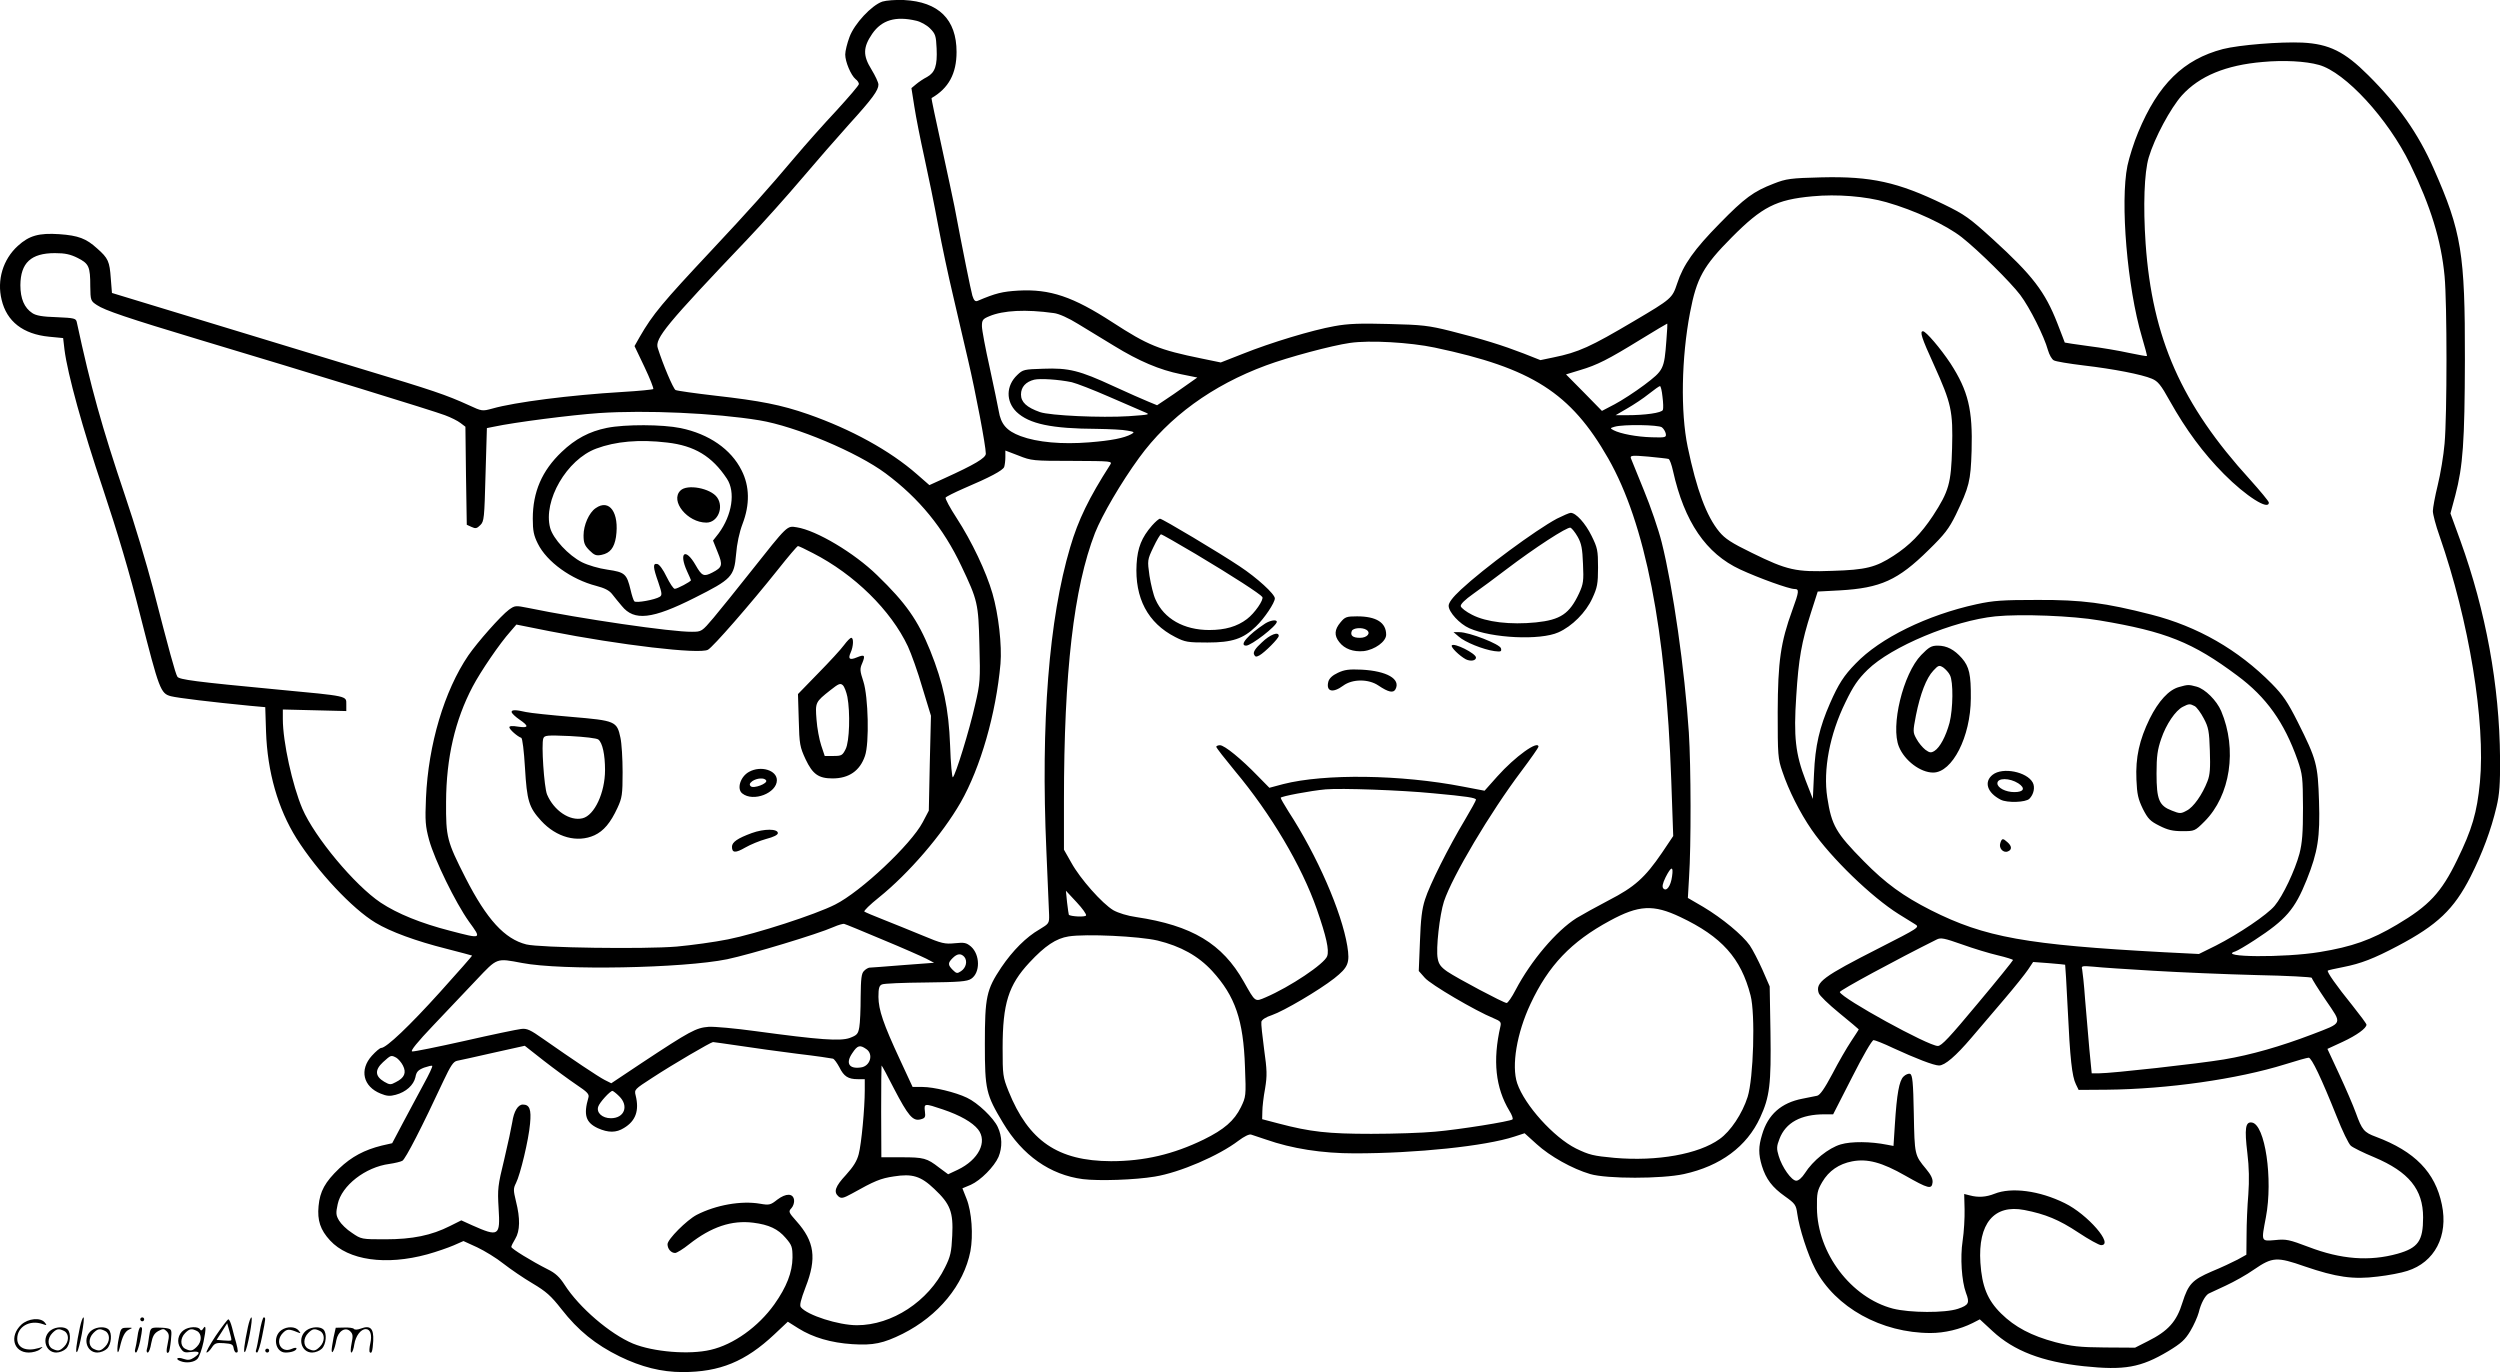
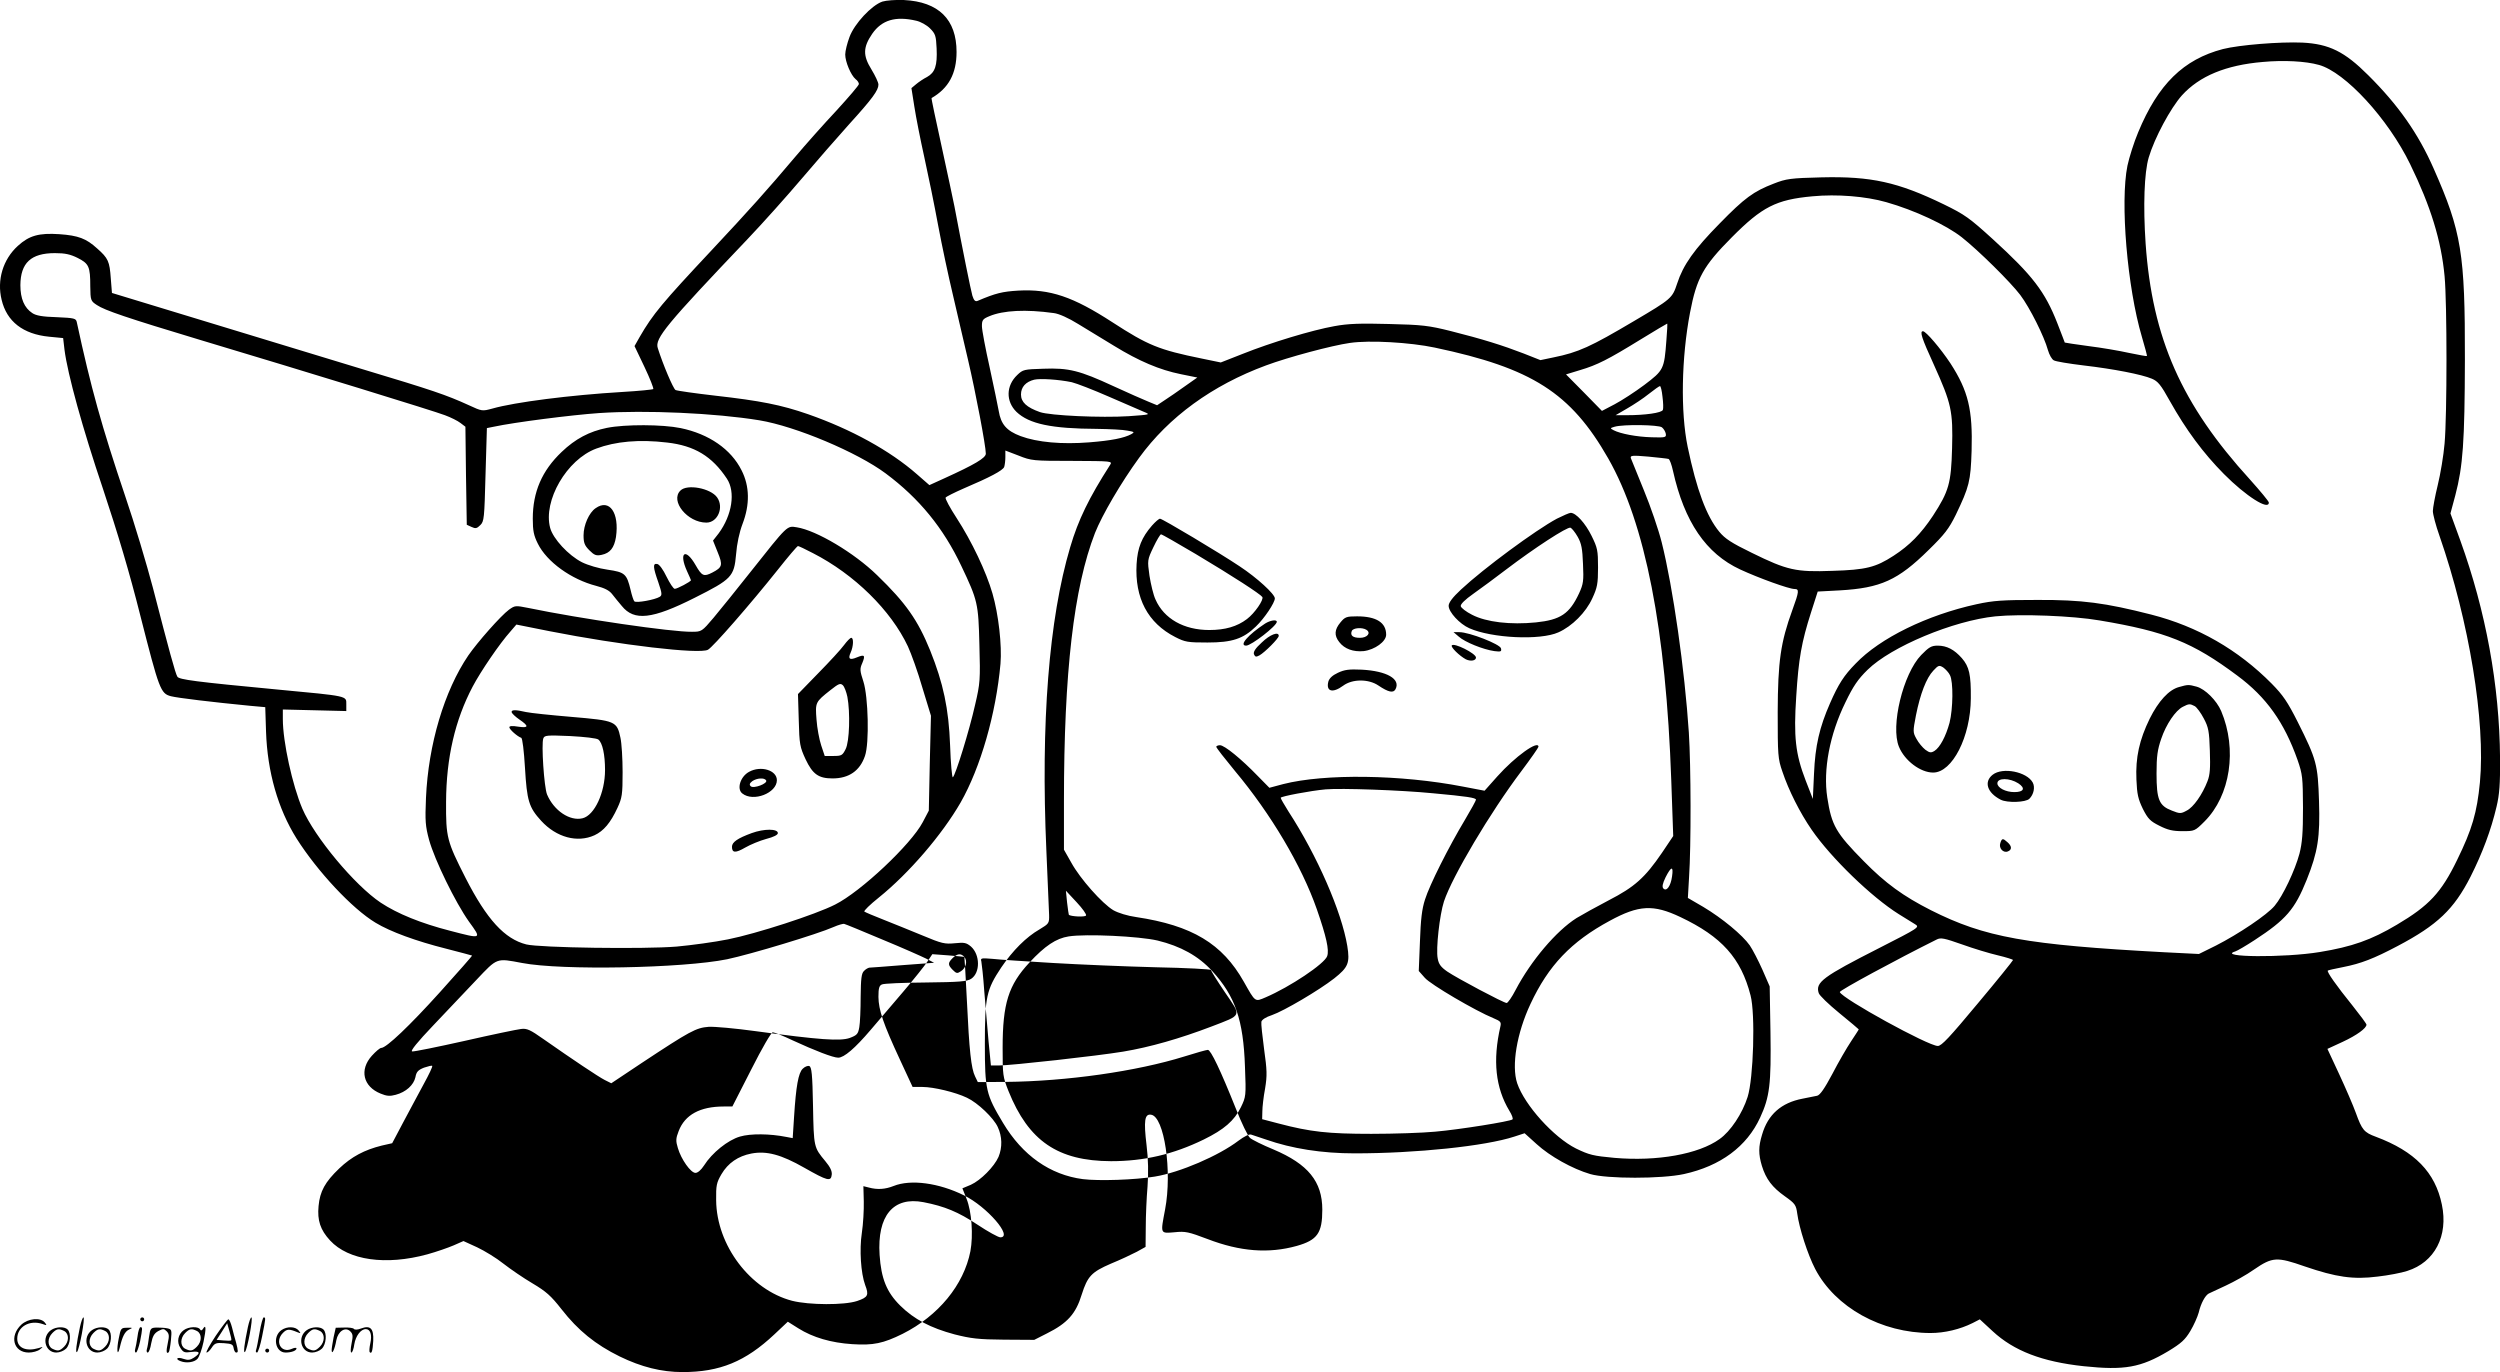
<svg xmlns="http://www.w3.org/2000/svg" version="1.0" viewBox="0 0 1280.21 702.613" preserveAspectRatio="xMidYMid meet">
  <g transform="translate(-0.172,702.62) scale(0.1,-0.1)" fill="#000000" stroke="none">
-     <path d="M4520 7018 c-55 -19 -143 -113 -168 -181 -12 -32 -22 -72 -22 -90 0 -37 29 -106 53 -126 10 -7 17 -19 17 -25 0 -7 -52 -67 -114 -135 -63 -67 -159 -175 -213 -239 -140 -166 -235 -272 -427 -477 -252 -269 -301 -327 -369 -445 l-26 -46 51 -107 c28 -59 48 -110 45 -113 -3 -3 -74 -10 -159 -15 -267 -16 -549 -52 -665 -85 -52 -14 -53 -14 -120 17 -116 53 -187 77 -543 184 -190 58 -556 169 -815 248 l-470 143 -6 75 c-6 86 -13 103 -70 153 -56 51 -96 66 -193 73 -105 7 -155 -7 -213 -60 -76 -69 -108 -175 -83 -276 26 -111 110 -176 243 -189 l72 -7 7 -60 c16 -125 92 -401 198 -715 74 -222 135 -426 190 -645 97 -381 104 -400 157 -414 35 -9 210 -30 405 -49 l78 -7 4 -125 c7 -207 61 -395 156 -547 107 -169 285 -360 405 -432 76 -46 207 -94 362 -133 70 -18 130 -34 132 -35 2 -1 -72 -85 -164 -187 -156 -173 -275 -286 -301 -286 -7 0 -28 -18 -48 -40 -65 -72 -45 -158 45 -194 31 -13 48 -14 77 -6 53 14 92 50 101 90 5 28 14 37 44 49 21 7 40 12 42 9 3 -3 -17 -45 -44 -94 -26 -49 -74 -137 -105 -196 l-56 -106 -53 -12 c-89 -22 -155 -57 -218 -117 -73 -70 -99 -117 -106 -193 -7 -73 9 -122 59 -176 94 -102 286 -129 498 -71 47 13 107 34 135 46 l50 22 70 -32 c38 -18 99 -55 135 -84 36 -28 103 -74 149 -101 69 -41 94 -63 148 -132 85 -109 174 -181 298 -242 111 -54 214 -80 322 -80 191 0 322 54 470 193 l69 65 54 -34 c75 -47 168 -74 276 -81 108 -7 159 4 258 53 183 92 313 250 347 423 15 81 7 202 -20 269 l-21 53 43 18 c51 23 120 93 142 143 20 49 19 104 -4 153 -21 46 -102 124 -158 150 -58 28 -171 55 -227 55 l-51 0 -64 138 c-87 187 -110 256 -111 323 0 45 4 58 18 64 9 5 110 9 224 10 173 2 212 5 233 19 47 31 46 123 -1 165 -24 20 -34 22 -83 17 -51 -5 -66 -2 -166 40 -60 25 -150 61 -200 81 -49 19 -93 38 -97 41 -4 4 29 36 74 72 154 124 324 322 419 487 102 179 181 454 204 710 8 94 -10 253 -41 360 -32 111 -106 267 -184 387 -34 52 -59 99 -56 104 3 5 45 26 93 47 134 57 200 92 207 110 3 9 6 32 6 50 l0 34 68 -26 c65 -26 74 -27 274 -27 205 -1 207 -1 194 -21 -107 -167 -163 -281 -204 -421 -109 -367 -151 -899 -122 -1554 7 -157 13 -305 14 -329 1 -43 -1 -45 -49 -74 -68 -39 -137 -108 -196 -195 -76 -114 -84 -151 -84 -392 0 -235 6 -259 93 -404 100 -167 241 -266 409 -288 82 -10 267 -4 368 13 129 21 328 107 429 184 28 21 55 35 65 31 9 -3 42 -14 75 -25 134 -47 287 -71 454 -71 316 0 670 37 819 86 l52 17 62 -56 c68 -62 182 -126 274 -153 85 -25 366 -25 480 0 187 41 322 141 390 289 49 106 57 170 53 438 l-4 234 -37 85 c-21 47 -50 103 -65 125 -37 53 -141 139 -238 197 l-79 46 6 104 c11 165 10 569 -1 743 -21 320 -81 743 -139 974 -16 64 -57 184 -91 266 -34 83 -64 157 -67 165 -4 14 7 15 89 8 51 -5 98 -10 104 -12 6 -2 16 -30 23 -62 58 -260 169 -423 344 -504 95 -44 250 -100 278 -100 25 0 24 -12 -11 -108 -60 -165 -74 -262 -75 -522 0 -221 1 -239 24 -305 32 -96 90 -211 150 -298 100 -145 307 -345 446 -432 33 -21 71 -44 84 -52 24 -15 19 -18 -185 -122 -287 -146 -327 -175 -309 -230 3 -12 51 -58 106 -103 54 -44 99 -82 99 -83 0 -2 -18 -29 -39 -61 -22 -33 -65 -107 -96 -167 -41 -77 -63 -108 -78 -112 -12 -2 -46 -9 -75 -15 -109 -21 -177 -81 -207 -184 -19 -62 -19 -100 -1 -160 21 -68 53 -110 118 -156 52 -37 57 -44 63 -88 10 -75 54 -211 92 -284 103 -197 339 -328 591 -328 72 0 151 19 215 51 l37 19 66 -61 c108 -100 252 -156 466 -179 209 -22 292 -7 433 77 66 40 86 58 113 103 18 30 37 73 43 95 11 47 33 87 51 97 7 3 47 22 88 41 41 19 106 55 144 82 95 65 117 66 260 16 161 -55 248 -68 373 -52 54 6 122 19 152 29 140 44 211 179 177 340 -34 165 -138 272 -338 347 -60 22 -71 35 -102 121 -14 39 -53 129 -86 200 l-60 129 78 36 c73 34 122 70 122 88 0 5 -32 48 -71 97 -84 104 -133 174 -127 180 2 2 38 10 79 18 91 18 156 43 279 108 203 107 288 188 373 355 61 121 105 239 133 358 15 63 19 115 18 250 -3 372 -73 752 -203 1112 l-51 140 25 93 c39 149 48 273 49 695 1 543 -17 655 -160 978 -79 180 -182 326 -335 478 -121 121 -200 160 -337 167 -116 5 -324 -12 -407 -33 -202 -53 -332 -180 -434 -426 -22 -52 -46 -129 -55 -171 -38 -186 -1 -624 74 -877 16 -53 27 -97 26 -98 -1 -2 -43 6 -92 16 -49 11 -143 27 -208 35 -66 9 -120 17 -121 18 0 2 -18 46 -38 99 -63 161 -126 244 -330 430 -120 109 -143 126 -252 179 -235 114 -372 144 -625 138 -160 -4 -181 -7 -245 -32 -104 -40 -150 -74 -277 -204 -130 -132 -187 -212 -218 -308 -25 -75 -28 -78 -221 -192 -223 -132 -284 -160 -412 -186 l-67 -14 -86 34 c-106 41 -211 74 -374 115 -112 28 -145 32 -315 36 -147 4 -210 2 -280 -11 -113 -20 -325 -84 -470 -142 l-112 -44 -97 20 c-221 45 -276 68 -458 186 -202 131 -319 171 -482 162 -82 -5 -115 -13 -207 -52 -13 -6 -20 1 -28 26 -8 28 -49 230 -92 458 -6 30 -35 167 -65 304 -30 137 -54 249 -52 250 87 50 128 125 128 236 0 167 -92 257 -269 266 -42 2 -92 -2 -111 -8z m174 -98 c22 -5 53 -22 70 -39 28 -28 31 -38 34 -103 4 -88 -8 -123 -49 -146 -18 -9 -43 -26 -56 -37 l-24 -20 15 -95 c8 -52 31 -169 51 -259 20 -90 52 -247 71 -350 19 -102 53 -261 75 -353 21 -93 57 -243 78 -335 39 -166 91 -441 91 -480 0 -22 -58 -56 -212 -126 l-77 -35 -63 55 c-139 122 -338 231 -558 308 -138 48 -245 69 -475 95 -104 12 -196 25 -204 29 -12 7 -65 132 -91 215 -16 49 44 121 460 558 80 84 204 223 276 308 72 85 182 211 244 280 120 132 150 174 150 203 0 11 -16 45 -36 78 -44 71 -43 113 4 182 49 71 120 92 226 67z m7182 -226 c135 -37 355 -276 468 -509 105 -215 159 -391 176 -573 13 -137 13 -713 0 -857 -5 -60 -21 -156 -35 -213 -14 -57 -25 -117 -25 -133 0 -16 15 -74 34 -127 152 -437 236 -952 207 -1262 -15 -155 -40 -241 -117 -398 -81 -167 -144 -234 -308 -331 -131 -78 -230 -113 -395 -140 -180 -30 -530 -27 -433 3 12 4 56 30 99 58 161 105 206 157 267 309 57 143 69 218 63 403 -6 187 -12 212 -109 405 -52 103 -75 137 -133 196 -172 174 -379 293 -617 354 -235 60 -354 76 -583 75 -178 0 -225 -3 -312 -22 -252 -55 -494 -173 -619 -304 -60 -61 -88 -105 -131 -203 -54 -123 -76 -218 -82 -360 l-6 -130 -37 95 c-52 135 -62 223 -48 431 12 192 27 277 76 430 l34 106 113 6 c209 12 298 52 455 207 82 80 104 109 139 180 69 144 76 171 81 328 6 210 -17 306 -108 447 -51 77 -126 165 -141 165 -18 0 -7 -34 56 -172 90 -199 98 -237 93 -427 -5 -180 -16 -220 -98 -346 -61 -92 -120 -152 -202 -205 -91 -59 -141 -72 -313 -77 -187 -7 -231 3 -412 92 -105 51 -138 73 -167 108 -66 80 -116 215 -162 435 -37 179 -32 456 12 687 34 178 68 239 214 386 155 156 227 193 413 210 126 12 273 0 378 -30 145 -41 307 -117 387 -180 85 -67 249 -229 299 -295 49 -65 123 -213 142 -283 7 -24 20 -47 30 -52 10 -6 78 -17 152 -26 154 -18 298 -46 350 -68 31 -13 46 -31 92 -114 83 -148 171 -267 277 -374 112 -113 231 -189 230 -146 0 6 -44 59 -96 117 -351 385 -501 723 -535 1210 -13 192 -7 362 16 440 30 101 112 253 170 318 90 99 225 155 414 171 107 10 220 4 287 -15z m-11476 -989 c57 -29 64 -44 64 -145 1 -72 2 -75 34 -96 40 -27 155 -66 527 -178 564 -169 1201 -365 1255 -386 30 -11 66 -29 80 -40 l25 -19 3 -251 4 -251 24 -11 c21 -10 28 -8 45 9 20 19 21 36 27 259 l7 238 35 7 c107 23 397 60 540 70 238 16 594 0 820 -37 187 -31 502 -164 647 -272 172 -128 296 -280 388 -475 83 -175 87 -190 92 -402 5 -180 4 -197 -22 -308 -29 -130 -101 -363 -114 -371 -4 -3 -11 70 -14 163 -7 189 -35 319 -102 486 -63 155 -124 243 -272 386 -117 114 -310 229 -411 245 -51 8 -44 15 -239 -231 -69 -88 -154 -192 -187 -232 -60 -71 -62 -72 -111 -72 -100 -2 -573 67 -838 122 -66 13 -68 13 -99 -9 -42 -31 -161 -166 -208 -234 -123 -181 -205 -456 -217 -730 -5 -119 -3 -144 16 -215 29 -104 134 -319 204 -418 66 -91 68 -90 -97 -47 -148 38 -269 87 -355 144 -133 89 -338 335 -401 481 -51 120 -100 342 -100 459 l0 49 163 -4 162 -4 0 35 c0 43 12 41 -350 75 -423 40 -506 51 -515 66 -10 15 -43 136 -125 454 -32 121 -95 333 -142 470 -121 359 -176 557 -248 891 -4 20 -12 22 -103 26 -72 2 -106 8 -125 21 -41 27 -61 74 -61 143 1 114 54 164 177 164 52 0 79 -6 117 -25z m4998 -282 c26 -3 75 -25 125 -56 45 -27 128 -78 184 -112 127 -78 233 -123 342 -145 l84 -17 -64 -45 c-35 -25 -81 -57 -103 -71 l-39 -26 -46 19 c-25 10 -106 46 -178 79 -173 80 -228 94 -359 89 -98 -3 -104 -4 -133 -32 -58 -55 -59 -135 -4 -189 65 -62 180 -86 413 -87 63 -1 133 -4 155 -9 36 -6 38 -8 20 -18 -37 -20 -102 -33 -216 -42 -139 -11 -265 0 -351 32 -72 27 -101 61 -112 129 -4 24 -25 123 -46 221 -22 98 -40 194 -40 213 0 31 4 37 38 51 71 30 187 36 330 16z m3137 -140 c-11 -148 -14 -153 -113 -228 -48 -36 -116 -80 -152 -99 l-65 -34 -92 94 -92 93 72 22 c88 26 143 54 312 158 72 44 132 80 134 80 2 1 0 -38 -4 -86z m-1185 -37 c497 -105 695 -231 887 -567 190 -333 296 -876 323 -1649 l10 -285 -57 -85 c-88 -129 -141 -176 -273 -244 -63 -33 -137 -74 -165 -91 -104 -66 -233 -218 -312 -368 -19 -37 -40 -67 -46 -67 -15 0 -254 127 -304 161 -33 23 -44 38 -49 67 -10 49 10 224 32 292 43 129 237 456 397 668 48 64 87 120 87 124 0 36 -120 -50 -211 -152 l-65 -73 -110 21 c-319 62 -709 67 -921 13 l-71 -19 -59 60 c-85 88 -171 158 -194 158 -10 0 -19 -4 -19 -8 0 -5 43 -60 95 -123 185 -221 342 -486 420 -709 49 -141 64 -209 53 -240 -13 -39 -191 -158 -315 -211 -56 -24 -52 -26 -112 80 -110 195 -265 288 -551 331 -44 6 -92 21 -117 35 -57 34 -170 161 -215 243 l-38 67 0 250 c0 658 50 1091 159 1372 36 91 134 259 226 385 152 209 374 371 650 473 113 42 337 102 429 115 101 15 308 3 436 -24z m-1860 -177 c25 -6 110 -39 190 -74 80 -35 161 -70 180 -78 34 -14 33 -14 -78 -22 -140 -9 -404 3 -455 21 -68 24 -97 51 -97 90 0 38 24 65 68 76 31 7 125 1 192 -13z m3025 -74 c4 -30 5 -61 2 -68 -6 -15 -90 -27 -186 -27 l-56 0 60 35 c33 19 83 52 110 74 28 22 53 40 57 40 4 1 10 -24 13 -54z m-3 -157 c9 -7 18 -22 20 -33 3 -19 -2 -20 -72 -18 -77 2 -160 18 -195 36 -19 10 -19 11 5 18 45 13 225 10 242 -3z m-4348 -644 c213 -109 400 -293 487 -478 17 -37 51 -131 74 -211 l44 -144 -6 -243 -5 -243 -31 -59 c-60 -114 -317 -356 -449 -422 -100 -51 -403 -149 -548 -178 -69 -14 -187 -30 -263 -37 -169 -14 -701 -6 -770 11 -111 28 -202 127 -311 340 -96 189 -101 208 -100 390 1 226 46 419 136 590 41 78 139 222 194 283 l30 35 170 -34 c360 -71 768 -119 811 -95 25 13 217 233 358 410 53 67 99 121 103 121 4 0 38 -16 76 -36z m6590 -345 c340 -57 476 -112 704 -282 150 -111 241 -240 309 -432 26 -75 27 -90 28 -245 0 -129 -4 -180 -18 -235 -23 -86 -85 -217 -127 -267 -38 -46 -185 -145 -301 -204 l-87 -43 -179 9 c-705 38 -917 76 -1193 215 -142 72 -233 138 -344 251 -143 145 -165 183 -187 326 -22 142 12 323 93 488 40 83 64 118 113 166 121 119 440 252 655 274 130 13 395 3 534 -21z m-3414 -885 c174 -16 220 -23 220 -33 0 -4 -25 -50 -56 -102 -84 -140 -182 -335 -205 -409 -16 -49 -22 -102 -26 -216 l-6 -150 31 -35 c29 -34 259 -169 352 -207 36 -15 40 -20 35 -42 -40 -175 -25 -314 46 -432 13 -21 20 -40 16 -44 -10 -10 -271 -52 -397 -63 -63 -6 -210 -11 -326 -11 -221 0 -312 10 -475 53 l-84 22 1 40 c0 22 6 75 14 117 11 67 10 94 -5 201 -9 68 -16 131 -14 141 3 11 23 24 54 34 61 21 241 127 319 188 72 57 81 79 67 166 -29 175 -153 461 -302 690 -21 34 -39 64 -39 69 0 7 152 36 230 43 78 7 388 -4 550 -20z m1224 -426 c-7 -50 -28 -78 -44 -62 -8 8 -5 25 11 58 29 57 41 59 33 4z m-3001 -200 c-5 -9 -80 -5 -88 4 -1 1 -5 30 -9 63 l-6 60 55 -59 c30 -32 52 -63 48 -68z m3044 -8 c211 -100 310 -210 359 -401 25 -95 15 -425 -15 -520 -27 -85 -87 -176 -144 -216 -107 -77 -319 -115 -538 -96 -108 10 -129 15 -197 48 -114 57 -263 222 -301 334 -30 90 -2 257 68 406 92 197 208 319 406 426 149 81 223 85 362 19z m-4087 -115 c102 -42 203 -87 225 -98 l40 -21 -160 -12 c-88 -7 -165 -13 -172 -13 -6 -1 -19 -8 -27 -17 -13 -12 -16 -40 -17 -132 0 -64 -3 -135 -7 -156 -6 -35 -12 -41 -49 -55 -49 -17 -151 -10 -483 35 -102 14 -210 24 -240 22 -64 -5 -94 -21 -342 -185 l-156 -104 -34 17 c-33 17 -163 104 -313 209 -68 48 -85 56 -115 52 -19 -2 -149 -29 -289 -61 -139 -31 -261 -56 -269 -54 -10 2 27 48 109 134 68 71 167 176 220 232 109 115 101 112 234 87 202 -39 824 -27 1050 19 123 26 464 129 545 165 25 11 50 18 55 16 6 -1 93 -37 195 -80z m1409 -5 c119 -29 209 -79 280 -156 118 -129 160 -251 168 -491 6 -150 5 -153 -21 -207 -34 -69 -86 -114 -190 -165 -156 -76 -305 -111 -475 -111 -272 1 -422 103 -525 359 -29 73 -30 82 -30 221 0 228 30 322 137 437 80 86 137 124 201 134 88 14 361 1 455 -21z m4304 -76 c42 -10 77 -21 77 -24 0 -3 -81 -104 -181 -223 -144 -173 -185 -217 -204 -217 -49 0 -491 243 -502 276 -3 8 293 168 496 269 21 11 39 7 130 -25 58 -21 141 -46 184 -56z m-5293 -8 c17 -21 9 -56 -17 -73 -19 -13 -24 -12 -42 6 -26 26 -26 36 -1 61 24 24 43 25 60 6z m5637 -40 c1 -1 7 -102 13 -224 12 -256 22 -348 42 -388 l14 -29 144 1 c311 3 669 54 913 130 60 19 114 34 121 34 15 0 65 -105 143 -300 29 -74 62 -142 73 -151 10 -9 64 -36 120 -59 177 -75 250 -164 250 -308 0 -120 -25 -156 -131 -186 -144 -40 -289 -29 -456 35 -98 37 -114 41 -170 35 -74 -6 -72 -10 -48 117 37 195 -4 476 -72 485 -33 5 -38 -31 -23 -156 9 -73 10 -141 5 -212 -5 -58 -9 -151 -9 -207 l-1 -102 -45 -25 c-25 -13 -84 -41 -133 -61 -99 -43 -119 -64 -149 -158 -30 -99 -74 -147 -178 -199 l-65 -33 -155 1 c-131 1 -170 6 -253 27 -123 33 -207 77 -278 147 -70 69 -98 139 -106 260 -13 201 70 300 225 270 108 -21 178 -50 276 -115 54 -36 107 -65 117 -65 68 0 -69 158 -186 215 -129 64 -273 83 -360 48 -43 -17 -83 -20 -127 -8 l-28 7 2 -78 c1 -44 -3 -116 -10 -162 -13 -85 -5 -206 17 -266 20 -52 15 -63 -41 -82 -66 -22 -246 -21 -333 1 -214 56 -387 284 -389 515 -1 76 2 90 27 133 34 58 86 93 153 106 78 15 153 -5 272 -73 118 -67 136 -72 140 -35 2 18 -8 39 -33 69 -59 71 -59 71 -63 283 -3 163 -7 199 -19 204 -8 3 -23 -3 -34 -14 -22 -22 -34 -88 -44 -246 l-7 -109 -32 6 c-85 17 -184 18 -238 2 -62 -18 -143 -83 -184 -148 -15 -23 -32 -38 -44 -38 -24 0 -73 69 -90 127 -11 36 -11 49 4 87 32 84 110 126 231 126 l44 0 97 190 c55 109 102 190 110 190 7 0 53 -18 101 -41 115 -53 208 -89 234 -89 30 0 86 48 166 142 39 46 114 134 168 197 53 62 108 131 122 152 l26 39 81 -6 c45 -4 82 -7 83 -8z m453 -31 c135 -8 372 -18 528 -22 155 -3 282 -10 282 -14 0 -5 32 -56 72 -115 85 -125 90 -113 -71 -175 -160 -61 -313 -105 -451 -128 -133 -22 -573 -71 -638 -71 l-39 0 -12 123 c-6 67 -16 183 -22 257 -5 74 -13 143 -15 153 -5 17 -1 18 58 13 34 -4 173 -13 308 -21z m-7242 -384 c70 -11 204 -29 297 -41 94 -11 175 -23 182 -25 7 -2 21 -22 33 -44 23 -47 45 -61 94 -61 l36 0 0 -57 c0 -92 -17 -274 -31 -327 -9 -35 -27 -64 -65 -106 -56 -60 -65 -88 -38 -111 14 -11 24 -9 68 15 116 65 147 78 215 88 94 15 138 2 207 -64 82 -77 98 -118 92 -239 -4 -85 -9 -107 -37 -163 -85 -174 -272 -296 -451 -296 -94 0 -254 51 -287 92 -8 9 -1 37 24 103 58 148 46 234 -47 338 -40 45 -42 49 -25 67 9 10 15 29 13 42 -5 34 -41 35 -86 1 -34 -27 -41 -29 -87 -21 -97 17 -227 -6 -326 -57 -51 -27 -149 -125 -149 -150 0 -24 18 -45 39 -45 8 0 41 20 72 45 113 89 218 124 328 110 80 -10 127 -32 166 -78 32 -37 35 -46 35 -101 -1 -75 -30 -150 -93 -239 -82 -115 -209 -206 -326 -233 -109 -26 -293 -11 -398 32 -117 49 -275 184 -350 301 -25 39 -47 60 -86 79 -85 43 -187 106 -187 115 0 5 9 23 20 41 25 41 26 105 4 192 -14 58 -14 66 0 94 22 43 65 222 72 304 7 73 -2 98 -37 98 -25 0 -46 -35 -54 -90 -4 -25 -22 -110 -41 -190 -33 -135 -35 -152 -29 -251 9 -143 1 -148 -136 -87 l-55 25 -58 -29 c-95 -48 -192 -68 -331 -68 -122 0 -123 0 -171 33 -27 17 -56 46 -66 63 -16 27 -17 38 -7 84 20 95 142 190 265 206 27 4 57 11 66 16 16 8 102 176 211 410 36 76 50 98 69 102 13 2 96 21 185 41 l162 36 98 -77 c54 -42 129 -97 166 -122 57 -38 67 -49 62 -66 -26 -89 -14 -128 48 -157 54 -24 94 -24 134 1 60 36 79 89 60 166 -8 31 -6 32 85 91 107 70 299 182 311 183 5 0 65 -9 135 -19z m650 -17 c38 -26 20 -88 -28 -94 -61 -9 -79 22 -44 73 27 41 39 44 72 21z m-2407 -44 c10 -6 26 -24 34 -40 19 -37 8 -63 -36 -85 -27 -15 -32 -14 -60 2 -47 28 -49 60 -6 100 41 37 41 37 68 23z m2549 -159 c72 -138 96 -167 135 -157 24 6 27 11 23 41 -5 42 -3 42 92 10 89 -30 151 -66 180 -102 50 -63 3 -156 -104 -207 l-49 -23 -46 34 c-63 49 -79 53 -194 53 l-102 0 -1 235 c0 129 1 235 2 235 2 0 31 -54 64 -119z m-1408 -38 c51 -49 28 -113 -42 -113 -44 0 -75 28 -65 59 6 21 61 81 73 81 3 0 19 -12 34 -27z M3109 4835 c-89 -18 -161 -56 -231 -123 -101 -96 -148 -205 -148 -342 0 -62 5 -86 26 -128 46 -93 171 -183 299 -216 42 -11 67 -23 82 -43 12 -15 34 -43 49 -60 63 -78 155 -68 373 42 189 95 202 108 212 222 4 54 17 114 33 156 38 99 37 193 -5 275 -54 108 -167 186 -312 216 -92 19 -284 20 -378 1z m309 -75 c140 -16 230 -70 306 -185 45 -68 27 -186 -42 -280 l-29 -37 24 -60 c27 -66 24 -77 -28 -104 -43 -22 -53 -18 -85 38 -52 91 -88 66 -44 -31 11 -24 20 -44 20 -46 0 -7 -72 -45 -83 -44 -7 0 -25 28 -42 62 -17 36 -37 63 -47 65 -24 5 -23 -15 5 -94 19 -56 20 -66 7 -74 -24 -15 -121 -33 -130 -23 -4 4 -13 31 -19 58 -20 83 -29 91 -118 104 -44 6 -101 23 -131 38 -69 35 -148 120 -163 176 -37 139 85 350 236 406 99 37 220 48 363 31z M3486 4514 c-54 -53 36 -164 133 -164 58 0 91 78 55 129 -33 47 -154 70 -188 35z M3052 4424 c-34 -23 -62 -87 -62 -139 0 -38 5 -52 30 -77 25 -25 35 -29 63 -23 43 9 64 36 73 91 18 124 -33 198 -104 148z M7974 4370 c-108 -58 -373 -253 -491 -363 -43 -40 -63 -67 -63 -83 0 -32 56 -93 106 -115 115 -51 363 -63 456 -21 70 31 141 102 174 175 25 54 29 74 29 157 0 88 -3 101 -33 162 -32 65 -80 118 -107 118 -7 0 -39 -14 -71 -30z m107 -93 c19 -34 24 -60 27 -139 4 -86 2 -102 -20 -150 -49 -105 -95 -136 -221 -149 -130 -13 -254 1 -327 39 -30 15 -56 35 -58 44 -2 10 21 33 65 64 37 26 114 83 169 125 142 108 312 219 328 213 7 -3 24 -24 37 -47z M5901 4335 c-53 -61 -74 -113 -79 -197 -10 -174 57 -302 198 -374 51 -26 64 -28 165 -28 127 0 183 19 248 82 44 42 97 122 97 144 0 22 -92 106 -180 164 -103 69 -396 244 -408 244 -6 0 -24 -16 -41 -35z m224 -146 c191 -114 331 -205 341 -220 8 -14 -39 -83 -79 -113 -50 -38 -111 -56 -193 -56 -130 0 -232 58 -275 156 -11 23 -24 78 -31 122 -11 79 -11 81 20 146 17 36 35 66 39 66 5 0 85 -46 178 -101z M6866 3839 c-31 -37 -33 -67 -6 -101 27 -35 72 -51 125 -46 57 7 115 49 115 84 0 62 -50 94 -149 94 -54 0 -62 -3 -85 -31z m133 -38 c25 -16 4 -41 -33 -41 -37 0 -51 12 -42 35 6 16 53 20 75 6z M6480 3833 c-88 -58 -135 -113 -97 -113 26 0 157 101 157 122 0 13 -33 8 -60 -9z M7472 3766 c31 -28 125 -66 182 -74 33 -4 38 -3 34 14 -4 21 -162 83 -213 83 l-30 0 27 -23z M6463 3736 c-33 -30 -44 -48 -40 -60 6 -14 11 -15 28 -6 27 15 99 87 99 100 0 24 -45 7 -87 -34z M7436 3721 c-6 -9 39 -53 72 -71 25 -12 52 -7 52 9 0 21 -114 78 -124 62z M6853 3581 c-28 -13 -44 -28 -49 -45 -13 -51 22 -61 76 -21 47 35 130 35 180 1 52 -35 77 -40 88 -19 27 52 -44 93 -173 100 -65 3 -88 0 -122 -16z M4324 3723 c-15 -21 -75 -86 -132 -144 l-104 -107 4 -133 c3 -125 6 -138 35 -201 36 -76 66 -98 138 -98 84 0 140 39 166 115 23 65 17 304 -8 381 -18 55 -19 65 -6 94 17 41 12 46 -27 30 -38 -16 -47 -8 -32 25 14 31 16 75 3 75 -6 0 -22 -17 -37 -37z m17 -265 c15 -80 11 -229 -9 -268 -16 -32 -21 -35 -62 -35 l-45 0 -18 54 c-10 30 -21 89 -24 132 -7 89 -6 90 71 151 43 34 51 37 64 25 8 -8 18 -35 23 -59z M2622 3378 c3 -7 20 -23 39 -36 50 -34 49 -45 -5 -37 -30 5 -46 4 -46 -3 0 -11 42 -48 61 -54 6 -2 14 -68 19 -153 10 -170 20 -203 83 -272 78 -85 185 -114 273 -74 47 22 82 63 118 141 23 50 26 67 26 182 0 70 -5 149 -11 176 -18 85 -26 88 -249 107 -107 9 -213 20 -235 25 -55 13 -77 12 -73 -2z m444 -139 c21 -17 34 -77 34 -156 0 -116 -54 -232 -115 -247 -65 -16 -147 39 -182 122 -15 37 -30 259 -19 287 6 16 18 17 137 12 74 -4 137 -11 145 -18z M3838 3074 c-45 -24 -65 -88 -35 -111 56 -45 177 2 177 68 0 51 -82 76 -142 43z m87 -44 c10 -16 -65 -44 -79 -30 -8 8 -6 15 8 26 23 16 62 19 71 4z M3851 2760 c-71 -26 -101 -46 -101 -70 0 -32 18 -33 68 -4 26 15 74 35 107 44 39 10 60 21 60 30 0 23 -71 23 -134 0z M9840 3672 c-93 -96 -158 -365 -114 -470 29 -71 110 -132 175 -132 98 0 192 183 193 380 1 122 -8 162 -46 206 -39 44 -77 64 -124 64 -32 0 -45 -8 -84 -48z m147 -103 c18 -33 16 -173 -2 -244 -19 -70 -49 -126 -77 -144 -18 -11 -25 -10 -47 6 -14 11 -35 36 -45 55 -19 34 -19 38 -3 121 22 110 53 191 89 229 26 28 30 29 51 16 12 -9 28 -26 34 -39z M11160 3508 c-52 -14 -105 -72 -150 -162 -53 -109 -73 -198 -68 -312 3 -76 9 -100 33 -150 26 -51 38 -63 84 -86 43 -22 69 -28 118 -28 63 0 64 0 114 50 132 132 168 369 85 565 -23 54 -82 113 -126 125 -41 11 -44 11 -90 -2z m81 -98 c10 -6 31 -34 46 -63 24 -45 28 -66 31 -165 3 -88 1 -123 -12 -156 -26 -68 -72 -134 -107 -151 -29 -16 -35 -16 -75 0 -66 25 -79 56 -79 190 0 89 5 123 24 178 25 74 73 145 111 164 31 16 36 16 61 3z M10206 3059 c-46 -36 -29 -92 41 -128 33 -17 129 -14 147 5 22 22 30 59 17 83 -30 55 -154 80 -205 40z m131 -44 c38 -25 29 -45 -20 -45 -45 0 -87 22 -87 45 0 29 63 28 107 0z M10245 2709 c-9 -26 15 -52 38 -43 22 8 22 27 -1 47 -24 22 -29 21 -37 -4z M411 230 c-18 -85 -24 -135 -15 -127 12 11 43 177 33 177 -4 0 -12 -22 -18 -50z M720 270 c0 -5 5 -10 10 -10 6 0 10 5 10 10 0 6 -4 10 -10 10 -5 0 -10 -4 -10 -10z M1271 230 c-18 -85 -24 -135 -15 -127 12 11 43 177 33 177 -4 0 -12 -22 -18 -50z M1331 203 c-7 -42 -15 -82 -18 -90 -3 -7 -1 -13 5 -13 5 0 17 37 26 83 19 95 19 97 8 97 -4 0 -14 -34 -21 -77z M111 243 c-63 -59 -40 -143 38 -143 20 0 46 7 57 16 18 14 18 15 -6 7 -64 -19 -110 0 -110 48 0 61 63 98 130 75 22 -8 23 -7 11 8 -22 27 -85 21 -120 -11z M1106 185 c-31 -47 -52 -85 -46 -85 5 0 17 11 26 25 15 23 23 26 63 23 39 -3 46 -6 49 -25 2 -13 8 -23 13 -23 11 0 11 6 0 50 -6 19 -15 54 -21 78 -6 23 -14 42 -19 42 -4 0 -33 -38 -65 -85z m80 -22 c-2 -3 -20 -3 -40 -1 l-35 3 27 42 27 43 12 -42 c7 -23 11 -43 9 -45z M263 215 c-50 -35 -31 -115 27 -115 17 0 39 9 50 20 22 22 27 79 8 98 -16 16 -59 15 -85 -3z m68 -5 c25 -14 25 -54 -1 -80 -23 -23 -33 -24 -61 -10 -25 14 -25 54 1 80 23 23 33 24 61 10z M473 215 c-50 -35 -31 -115 27 -115 17 0 39 9 50 20 22 22 27 79 8 98 -16 16 -59 15 -85 -3z m68 -5 c25 -14 25 -54 -1 -80 -23 -23 -33 -24 -61 -10 -25 14 -25 54 1 80 23 23 33 24 61 10z M610 173 c-12 -56 -8 -100 5 -48 13 57 26 83 48 93 20 9 19 10 -10 9 -31 0 -33 -2 -43 -54z M706 183 c-4 -27 -9 -56 -12 -65 -3 -10 -1 -18 4 -18 5 0 14 26 21 57 13 68 13 73 2 73 -5 0 -12 -21 -15 -47z M765 181 c-3 -25 -8 -54 -11 -63 -3 -10 -1 -18 4 -18 6 0 14 21 18 47 7 36 15 51 36 63 25 13 29 13 43 -1 13 -13 14 -24 6 -60 -9 -41 -8 -59 5 -47 3 3 8 31 11 61 5 53 4 56 -18 61 -13 3 -38 4 -56 4 -29 -1 -32 -4 -38 -47z M943 215 c-30 -21 -38 -62 -17 -92 14 -22 21 -25 55 -20 45 6 50 -5 14 -29 -20 -13 -31 -14 -55 -6 -30 11 -44 -1 -14 -12 30 -12 71 -6 87 12 9 10 23 49 31 87 14 68 13 93 -3 66 -6 -9 -11 -10 -15 -2 -10 16 -58 14 -83 -4z m68 -5 c25 -14 25 -54 -1 -80 -23 -23 -33 -24 -61 -10 -25 14 -25 54 1 80 23 23 33 24 61 10z M1443 215 c-47 -33 -32 -115 21 -115 31 0 56 10 56 21 0 5 -11 4 -24 -2 -55 -25 -89 38 -45 82 20 20 31 21 74 3 18 -7 18 -6 6 9 -17 21 -59 22 -88 2z M1573 215 c-50 -35 -31 -115 27 -115 17 0 39 9 50 20 22 22 27 79 8 98 -16 16 -59 15 -85 -3z m68 -5 c25 -14 25 -54 -1 -80 -23 -23 -33 -24 -61 -10 -25 14 -25 54 1 80 23 23 33 24 61 10z M1710 178 c-5 -27 -10 -57 -10 -66 1 -27 16 5 24 51 9 47 47 71 72 45 13 -13 14 -24 6 -62 -5 -25 -6 -46 -1 -46 5 0 12 19 15 42 7 43 33 78 59 78 23 0 33 -29 23 -73 -5 -22 -6 -42 -3 -45 10 -11 15 6 18 58 3 64 -15 81 -63 63 -18 -7 -32 -7 -36 -2 -3 5 -25 8 -49 7 l-44 -1 -11 -49z M1360 110 c0 -5 5 -10 10 -10 6 0 10 5 10 10 0 6 -4 10 -10 10 -5 0 -10 -4 -10 -10z" />
+     <path d="M4520 7018 c-55 -19 -143 -113 -168 -181 -12 -32 -22 -72 -22 -90 0 -37 29 -106 53 -126 10 -7 17 -19 17 -25 0 -7 -52 -67 -114 -135 -63 -67 -159 -175 -213 -239 -140 -166 -235 -272 -427 -477 -252 -269 -301 -327 -369 -445 l-26 -46 51 -107 c28 -59 48 -110 45 -113 -3 -3 -74 -10 -159 -15 -267 -16 -549 -52 -665 -85 -52 -14 -53 -14 -120 17 -116 53 -187 77 -543 184 -190 58 -556 169 -815 248 l-470 143 -6 75 c-6 86 -13 103 -70 153 -56 51 -96 66 -193 73 -105 7 -155 -7 -213 -60 -76 -69 -108 -175 -83 -276 26 -111 110 -176 243 -189 l72 -7 7 -60 c16 -125 92 -401 198 -715 74 -222 135 -426 190 -645 97 -381 104 -400 157 -414 35 -9 210 -30 405 -49 l78 -7 4 -125 c7 -207 61 -395 156 -547 107 -169 285 -360 405 -432 76 -46 207 -94 362 -133 70 -18 130 -34 132 -35 2 -1 -72 -85 -164 -187 -156 -173 -275 -286 -301 -286 -7 0 -28 -18 -48 -40 -65 -72 -45 -158 45 -194 31 -13 48 -14 77 -6 53 14 92 50 101 90 5 28 14 37 44 49 21 7 40 12 42 9 3 -3 -17 -45 -44 -94 -26 -49 -74 -137 -105 -196 l-56 -106 -53 -12 c-89 -22 -155 -57 -218 -117 -73 -70 -99 -117 -106 -193 -7 -73 9 -122 59 -176 94 -102 286 -129 498 -71 47 13 107 34 135 46 l50 22 70 -32 c38 -18 99 -55 135 -84 36 -28 103 -74 149 -101 69 -41 94 -63 148 -132 85 -109 174 -181 298 -242 111 -54 214 -80 322 -80 191 0 322 54 470 193 l69 65 54 -34 c75 -47 168 -74 276 -81 108 -7 159 4 258 53 183 92 313 250 347 423 15 81 7 202 -20 269 l-21 53 43 18 c51 23 120 93 142 143 20 49 19 104 -4 153 -21 46 -102 124 -158 150 -58 28 -171 55 -227 55 l-51 0 -64 138 c-87 187 -110 256 -111 323 0 45 4 58 18 64 9 5 110 9 224 10 173 2 212 5 233 19 47 31 46 123 -1 165 -24 20 -34 22 -83 17 -51 -5 -66 -2 -166 40 -60 25 -150 61 -200 81 -49 19 -93 38 -97 41 -4 4 29 36 74 72 154 124 324 322 419 487 102 179 181 454 204 710 8 94 -10 253 -41 360 -32 111 -106 267 -184 387 -34 52 -59 99 -56 104 3 5 45 26 93 47 134 57 200 92 207 110 3 9 6 32 6 50 l0 34 68 -26 c65 -26 74 -27 274 -27 205 -1 207 -1 194 -21 -107 -167 -163 -281 -204 -421 -109 -367 -151 -899 -122 -1554 7 -157 13 -305 14 -329 1 -43 -1 -45 -49 -74 -68 -39 -137 -108 -196 -195 -76 -114 -84 -151 -84 -392 0 -235 6 -259 93 -404 100 -167 241 -266 409 -288 82 -10 267 -4 368 13 129 21 328 107 429 184 28 21 55 35 65 31 9 -3 42 -14 75 -25 134 -47 287 -71 454 -71 316 0 670 37 819 86 l52 17 62 -56 c68 -62 182 -126 274 -153 85 -25 366 -25 480 0 187 41 322 141 390 289 49 106 57 170 53 438 l-4 234 -37 85 c-21 47 -50 103 -65 125 -37 53 -141 139 -238 197 l-79 46 6 104 c11 165 10 569 -1 743 -21 320 -81 743 -139 974 -16 64 -57 184 -91 266 -34 83 -64 157 -67 165 -4 14 7 15 89 8 51 -5 98 -10 104 -12 6 -2 16 -30 23 -62 58 -260 169 -423 344 -504 95 -44 250 -100 278 -100 25 0 24 -12 -11 -108 -60 -165 -74 -262 -75 -522 0 -221 1 -239 24 -305 32 -96 90 -211 150 -298 100 -145 307 -345 446 -432 33 -21 71 -44 84 -52 24 -15 19 -18 -185 -122 -287 -146 -327 -175 -309 -230 3 -12 51 -58 106 -103 54 -44 99 -82 99 -83 0 -2 -18 -29 -39 -61 -22 -33 -65 -107 -96 -167 -41 -77 -63 -108 -78 -112 -12 -2 -46 -9 -75 -15 -109 -21 -177 -81 -207 -184 -19 -62 -19 -100 -1 -160 21 -68 53 -110 118 -156 52 -37 57 -44 63 -88 10 -75 54 -211 92 -284 103 -197 339 -328 591 -328 72 0 151 19 215 51 l37 19 66 -61 c108 -100 252 -156 466 -179 209 -22 292 -7 433 77 66 40 86 58 113 103 18 30 37 73 43 95 11 47 33 87 51 97 7 3 47 22 88 41 41 19 106 55 144 82 95 65 117 66 260 16 161 -55 248 -68 373 -52 54 6 122 19 152 29 140 44 211 179 177 340 -34 165 -138 272 -338 347 -60 22 -71 35 -102 121 -14 39 -53 129 -86 200 l-60 129 78 36 c73 34 122 70 122 88 0 5 -32 48 -71 97 -84 104 -133 174 -127 180 2 2 38 10 79 18 91 18 156 43 279 108 203 107 288 188 373 355 61 121 105 239 133 358 15 63 19 115 18 250 -3 372 -73 752 -203 1112 l-51 140 25 93 c39 149 48 273 49 695 1 543 -17 655 -160 978 -79 180 -182 326 -335 478 -121 121 -200 160 -337 167 -116 5 -324 -12 -407 -33 -202 -53 -332 -180 -434 -426 -22 -52 -46 -129 -55 -171 -38 -186 -1 -624 74 -877 16 -53 27 -97 26 -98 -1 -2 -43 6 -92 16 -49 11 -143 27 -208 35 -66 9 -120 17 -121 18 0 2 -18 46 -38 99 -63 161 -126 244 -330 430 -120 109 -143 126 -252 179 -235 114 -372 144 -625 138 -160 -4 -181 -7 -245 -32 -104 -40 -150 -74 -277 -204 -130 -132 -187 -212 -218 -308 -25 -75 -28 -78 -221 -192 -223 -132 -284 -160 -412 -186 l-67 -14 -86 34 c-106 41 -211 74 -374 115 -112 28 -145 32 -315 36 -147 4 -210 2 -280 -11 -113 -20 -325 -84 -470 -142 l-112 -44 -97 20 c-221 45 -276 68 -458 186 -202 131 -319 171 -482 162 -82 -5 -115 -13 -207 -52 -13 -6 -20 1 -28 26 -8 28 -49 230 -92 458 -6 30 -35 167 -65 304 -30 137 -54 249 -52 250 87 50 128 125 128 236 0 167 -92 257 -269 266 -42 2 -92 -2 -111 -8z m174 -98 c22 -5 53 -22 70 -39 28 -28 31 -38 34 -103 4 -88 -8 -123 -49 -146 -18 -9 -43 -26 -56 -37 l-24 -20 15 -95 c8 -52 31 -169 51 -259 20 -90 52 -247 71 -350 19 -102 53 -261 75 -353 21 -93 57 -243 78 -335 39 -166 91 -441 91 -480 0 -22 -58 -56 -212 -126 l-77 -35 -63 55 c-139 122 -338 231 -558 308 -138 48 -245 69 -475 95 -104 12 -196 25 -204 29 -12 7 -65 132 -91 215 -16 49 44 121 460 558 80 84 204 223 276 308 72 85 182 211 244 280 120 132 150 174 150 203 0 11 -16 45 -36 78 -44 71 -43 113 4 182 49 71 120 92 226 67z m7182 -226 c135 -37 355 -276 468 -509 105 -215 159 -391 176 -573 13 -137 13 -713 0 -857 -5 -60 -21 -156 -35 -213 -14 -57 -25 -117 -25 -133 0 -16 15 -74 34 -127 152 -437 236 -952 207 -1262 -15 -155 -40 -241 -117 -398 -81 -167 -144 -234 -308 -331 -131 -78 -230 -113 -395 -140 -180 -30 -530 -27 -433 3 12 4 56 30 99 58 161 105 206 157 267 309 57 143 69 218 63 403 -6 187 -12 212 -109 405 -52 103 -75 137 -133 196 -172 174 -379 293 -617 354 -235 60 -354 76 -583 75 -178 0 -225 -3 -312 -22 -252 -55 -494 -173 -619 -304 -60 -61 -88 -105 -131 -203 -54 -123 -76 -218 -82 -360 l-6 -130 -37 95 c-52 135 -62 223 -48 431 12 192 27 277 76 430 l34 106 113 6 c209 12 298 52 455 207 82 80 104 109 139 180 69 144 76 171 81 328 6 210 -17 306 -108 447 -51 77 -126 165 -141 165 -18 0 -7 -34 56 -172 90 -199 98 -237 93 -427 -5 -180 -16 -220 -98 -346 -61 -92 -120 -152 -202 -205 -91 -59 -141 -72 -313 -77 -187 -7 -231 3 -412 92 -105 51 -138 73 -167 108 -66 80 -116 215 -162 435 -37 179 -32 456 12 687 34 178 68 239 214 386 155 156 227 193 413 210 126 12 273 0 378 -30 145 -41 307 -117 387 -180 85 -67 249 -229 299 -295 49 -65 123 -213 142 -283 7 -24 20 -47 30 -52 10 -6 78 -17 152 -26 154 -18 298 -46 350 -68 31 -13 46 -31 92 -114 83 -148 171 -267 277 -374 112 -113 231 -189 230 -146 0 6 -44 59 -96 117 -351 385 -501 723 -535 1210 -13 192 -7 362 16 440 30 101 112 253 170 318 90 99 225 155 414 171 107 10 220 4 287 -15z m-11476 -989 c57 -29 64 -44 64 -145 1 -72 2 -75 34 -96 40 -27 155 -66 527 -178 564 -169 1201 -365 1255 -386 30 -11 66 -29 80 -40 l25 -19 3 -251 4 -251 24 -11 c21 -10 28 -8 45 9 20 19 21 36 27 259 l7 238 35 7 c107 23 397 60 540 70 238 16 594 0 820 -37 187 -31 502 -164 647 -272 172 -128 296 -280 388 -475 83 -175 87 -190 92 -402 5 -180 4 -197 -22 -308 -29 -130 -101 -363 -114 -371 -4 -3 -11 70 -14 163 -7 189 -35 319 -102 486 -63 155 -124 243 -272 386 -117 114 -310 229 -411 245 -51 8 -44 15 -239 -231 -69 -88 -154 -192 -187 -232 -60 -71 -62 -72 -111 -72 -100 -2 -573 67 -838 122 -66 13 -68 13 -99 -9 -42 -31 -161 -166 -208 -234 -123 -181 -205 -456 -217 -730 -5 -119 -3 -144 16 -215 29 -104 134 -319 204 -418 66 -91 68 -90 -97 -47 -148 38 -269 87 -355 144 -133 89 -338 335 -401 481 -51 120 -100 342 -100 459 l0 49 163 -4 162 -4 0 35 c0 43 12 41 -350 75 -423 40 -506 51 -515 66 -10 15 -43 136 -125 454 -32 121 -95 333 -142 470 -121 359 -176 557 -248 891 -4 20 -12 22 -103 26 -72 2 -106 8 -125 21 -41 27 -61 74 -61 143 1 114 54 164 177 164 52 0 79 -6 117 -25z m4998 -282 c26 -3 75 -25 125 -56 45 -27 128 -78 184 -112 127 -78 233 -123 342 -145 l84 -17 -64 -45 c-35 -25 -81 -57 -103 -71 l-39 -26 -46 19 c-25 10 -106 46 -178 79 -173 80 -228 94 -359 89 -98 -3 -104 -4 -133 -32 -58 -55 -59 -135 -4 -189 65 -62 180 -86 413 -87 63 -1 133 -4 155 -9 36 -6 38 -8 20 -18 -37 -20 -102 -33 -216 -42 -139 -11 -265 0 -351 32 -72 27 -101 61 -112 129 -4 24 -25 123 -46 221 -22 98 -40 194 -40 213 0 31 4 37 38 51 71 30 187 36 330 16z m3137 -140 c-11 -148 -14 -153 -113 -228 -48 -36 -116 -80 -152 -99 l-65 -34 -92 94 -92 93 72 22 c88 26 143 54 312 158 72 44 132 80 134 80 2 1 0 -38 -4 -86z m-1185 -37 c497 -105 695 -231 887 -567 190 -333 296 -876 323 -1649 l10 -285 -57 -85 c-88 -129 -141 -176 -273 -244 -63 -33 -137 -74 -165 -91 -104 -66 -233 -218 -312 -368 -19 -37 -40 -67 -46 -67 -15 0 -254 127 -304 161 -33 23 -44 38 -49 67 -10 49 10 224 32 292 43 129 237 456 397 668 48 64 87 120 87 124 0 36 -120 -50 -211 -152 l-65 -73 -110 21 c-319 62 -709 67 -921 13 l-71 -19 -59 60 c-85 88 -171 158 -194 158 -10 0 -19 -4 -19 -8 0 -5 43 -60 95 -123 185 -221 342 -486 420 -709 49 -141 64 -209 53 -240 -13 -39 -191 -158 -315 -211 -56 -24 -52 -26 -112 80 -110 195 -265 288 -551 331 -44 6 -92 21 -117 35 -57 34 -170 161 -215 243 l-38 67 0 250 c0 658 50 1091 159 1372 36 91 134 259 226 385 152 209 374 371 650 473 113 42 337 102 429 115 101 15 308 3 436 -24z m-1860 -177 c25 -6 110 -39 190 -74 80 -35 161 -70 180 -78 34 -14 33 -14 -78 -22 -140 -9 -404 3 -455 21 -68 24 -97 51 -97 90 0 38 24 65 68 76 31 7 125 1 192 -13z m3025 -74 c4 -30 5 -61 2 -68 -6 -15 -90 -27 -186 -27 l-56 0 60 35 c33 19 83 52 110 74 28 22 53 40 57 40 4 1 10 -24 13 -54z m-3 -157 c9 -7 18 -22 20 -33 3 -19 -2 -20 -72 -18 -77 2 -160 18 -195 36 -19 10 -19 11 5 18 45 13 225 10 242 -3z m-4348 -644 c213 -109 400 -293 487 -478 17 -37 51 -131 74 -211 l44 -144 -6 -243 -5 -243 -31 -59 c-60 -114 -317 -356 -449 -422 -100 -51 -403 -149 -548 -178 -69 -14 -187 -30 -263 -37 -169 -14 -701 -6 -770 11 -111 28 -202 127 -311 340 -96 189 -101 208 -100 390 1 226 46 419 136 590 41 78 139 222 194 283 l30 35 170 -34 c360 -71 768 -119 811 -95 25 13 217 233 358 410 53 67 99 121 103 121 4 0 38 -16 76 -36z m6590 -345 c340 -57 476 -112 704 -282 150 -111 241 -240 309 -432 26 -75 27 -90 28 -245 0 -129 -4 -180 -18 -235 -23 -86 -85 -217 -127 -267 -38 -46 -185 -145 -301 -204 l-87 -43 -179 9 c-705 38 -917 76 -1193 215 -142 72 -233 138 -344 251 -143 145 -165 183 -187 326 -22 142 12 323 93 488 40 83 64 118 113 166 121 119 440 252 655 274 130 13 395 3 534 -21z m-3414 -885 c174 -16 220 -23 220 -33 0 -4 -25 -50 -56 -102 -84 -140 -182 -335 -205 -409 -16 -49 -22 -102 -26 -216 l-6 -150 31 -35 c29 -34 259 -169 352 -207 36 -15 40 -20 35 -42 -40 -175 -25 -314 46 -432 13 -21 20 -40 16 -44 -10 -10 -271 -52 -397 -63 -63 -6 -210 -11 -326 -11 -221 0 -312 10 -475 53 l-84 22 1 40 c0 22 6 75 14 117 11 67 10 94 -5 201 -9 68 -16 131 -14 141 3 11 23 24 54 34 61 21 241 127 319 188 72 57 81 79 67 166 -29 175 -153 461 -302 690 -21 34 -39 64 -39 69 0 7 152 36 230 43 78 7 388 -4 550 -20z m1224 -426 c-7 -50 -28 -78 -44 -62 -8 8 -5 25 11 58 29 57 41 59 33 4z m-3001 -200 c-5 -9 -80 -5 -88 4 -1 1 -5 30 -9 63 l-6 60 55 -59 c30 -32 52 -63 48 -68z m3044 -8 c211 -100 310 -210 359 -401 25 -95 15 -425 -15 -520 -27 -85 -87 -176 -144 -216 -107 -77 -319 -115 -538 -96 -108 10 -129 15 -197 48 -114 57 -263 222 -301 334 -30 90 -2 257 68 406 92 197 208 319 406 426 149 81 223 85 362 19z m-4087 -115 c102 -42 203 -87 225 -98 l40 -21 -160 -12 c-88 -7 -165 -13 -172 -13 -6 -1 -19 -8 -27 -17 -13 -12 -16 -40 -17 -132 0 -64 -3 -135 -7 -156 -6 -35 -12 -41 -49 -55 -49 -17 -151 -10 -483 35 -102 14 -210 24 -240 22 -64 -5 -94 -21 -342 -185 l-156 -104 -34 17 c-33 17 -163 104 -313 209 -68 48 -85 56 -115 52 -19 -2 -149 -29 -289 -61 -139 -31 -261 -56 -269 -54 -10 2 27 48 109 134 68 71 167 176 220 232 109 115 101 112 234 87 202 -39 824 -27 1050 19 123 26 464 129 545 165 25 11 50 18 55 16 6 -1 93 -37 195 -80z m1409 -5 c119 -29 209 -79 280 -156 118 -129 160 -251 168 -491 6 -150 5 -153 -21 -207 -34 -69 -86 -114 -190 -165 -156 -76 -305 -111 -475 -111 -272 1 -422 103 -525 359 -29 73 -30 82 -30 221 0 228 30 322 137 437 80 86 137 124 201 134 88 14 361 1 455 -21z m4304 -76 c42 -10 77 -21 77 -24 0 -3 -81 -104 -181 -223 -144 -173 -185 -217 -204 -217 -49 0 -491 243 -502 276 -3 8 293 168 496 269 21 11 39 7 130 -25 58 -21 141 -46 184 -56z m-5293 -8 c17 -21 9 -56 -17 -73 -19 -13 -24 -12 -42 6 -26 26 -26 36 -1 61 24 24 43 25 60 6z c1 -1 7 -102 13 -224 12 -256 22 -348 42 -388 l14 -29 144 1 c311 3 669 54 913 130 60 19 114 34 121 34 15 0 65 -105 143 -300 29 -74 62 -142 73 -151 10 -9 64 -36 120 -59 177 -75 250 -164 250 -308 0 -120 -25 -156 -131 -186 -144 -40 -289 -29 -456 35 -98 37 -114 41 -170 35 -74 -6 -72 -10 -48 117 37 195 -4 476 -72 485 -33 5 -38 -31 -23 -156 9 -73 10 -141 5 -212 -5 -58 -9 -151 -9 -207 l-1 -102 -45 -25 c-25 -13 -84 -41 -133 -61 -99 -43 -119 -64 -149 -158 -30 -99 -74 -147 -178 -199 l-65 -33 -155 1 c-131 1 -170 6 -253 27 -123 33 -207 77 -278 147 -70 69 -98 139 -106 260 -13 201 70 300 225 270 108 -21 178 -50 276 -115 54 -36 107 -65 117 -65 68 0 -69 158 -186 215 -129 64 -273 83 -360 48 -43 -17 -83 -20 -127 -8 l-28 7 2 -78 c1 -44 -3 -116 -10 -162 -13 -85 -5 -206 17 -266 20 -52 15 -63 -41 -82 -66 -22 -246 -21 -333 1 -214 56 -387 284 -389 515 -1 76 2 90 27 133 34 58 86 93 153 106 78 15 153 -5 272 -73 118 -67 136 -72 140 -35 2 18 -8 39 -33 69 -59 71 -59 71 -63 283 -3 163 -7 199 -19 204 -8 3 -23 -3 -34 -14 -22 -22 -34 -88 -44 -246 l-7 -109 -32 6 c-85 17 -184 18 -238 2 -62 -18 -143 -83 -184 -148 -15 -23 -32 -38 -44 -38 -24 0 -73 69 -90 127 -11 36 -11 49 4 87 32 84 110 126 231 126 l44 0 97 190 c55 109 102 190 110 190 7 0 53 -18 101 -41 115 -53 208 -89 234 -89 30 0 86 48 166 142 39 46 114 134 168 197 53 62 108 131 122 152 l26 39 81 -6 c45 -4 82 -7 83 -8z m453 -31 c135 -8 372 -18 528 -22 155 -3 282 -10 282 -14 0 -5 32 -56 72 -115 85 -125 90 -113 -71 -175 -160 -61 -313 -105 -451 -128 -133 -22 -573 -71 -638 -71 l-39 0 -12 123 c-6 67 -16 183 -22 257 -5 74 -13 143 -15 153 -5 17 -1 18 58 13 34 -4 173 -13 308 -21z m-7242 -384 c70 -11 204 -29 297 -41 94 -11 175 -23 182 -25 7 -2 21 -22 33 -44 23 -47 45 -61 94 -61 l36 0 0 -57 c0 -92 -17 -274 -31 -327 -9 -35 -27 -64 -65 -106 -56 -60 -65 -88 -38 -111 14 -11 24 -9 68 15 116 65 147 78 215 88 94 15 138 2 207 -64 82 -77 98 -118 92 -239 -4 -85 -9 -107 -37 -163 -85 -174 -272 -296 -451 -296 -94 0 -254 51 -287 92 -8 9 -1 37 24 103 58 148 46 234 -47 338 -40 45 -42 49 -25 67 9 10 15 29 13 42 -5 34 -41 35 -86 1 -34 -27 -41 -29 -87 -21 -97 17 -227 -6 -326 -57 -51 -27 -149 -125 -149 -150 0 -24 18 -45 39 -45 8 0 41 20 72 45 113 89 218 124 328 110 80 -10 127 -32 166 -78 32 -37 35 -46 35 -101 -1 -75 -30 -150 -93 -239 -82 -115 -209 -206 -326 -233 -109 -26 -293 -11 -398 32 -117 49 -275 184 -350 301 -25 39 -47 60 -86 79 -85 43 -187 106 -187 115 0 5 9 23 20 41 25 41 26 105 4 192 -14 58 -14 66 0 94 22 43 65 222 72 304 7 73 -2 98 -37 98 -25 0 -46 -35 -54 -90 -4 -25 -22 -110 -41 -190 -33 -135 -35 -152 -29 -251 9 -143 1 -148 -136 -87 l-55 25 -58 -29 c-95 -48 -192 -68 -331 -68 -122 0 -123 0 -171 33 -27 17 -56 46 -66 63 -16 27 -17 38 -7 84 20 95 142 190 265 206 27 4 57 11 66 16 16 8 102 176 211 410 36 76 50 98 69 102 13 2 96 21 185 41 l162 36 98 -77 c54 -42 129 -97 166 -122 57 -38 67 -49 62 -66 -26 -89 -14 -128 48 -157 54 -24 94 -24 134 1 60 36 79 89 60 166 -8 31 -6 32 85 91 107 70 299 182 311 183 5 0 65 -9 135 -19z m650 -17 c38 -26 20 -88 -28 -94 -61 -9 -79 22 -44 73 27 41 39 44 72 21z m-2407 -44 c10 -6 26 -24 34 -40 19 -37 8 -63 -36 -85 -27 -15 -32 -14 -60 2 -47 28 -49 60 -6 100 41 37 41 37 68 23z m2549 -159 c72 -138 96 -167 135 -157 24 6 27 11 23 41 -5 42 -3 42 92 10 89 -30 151 -66 180 -102 50 -63 3 -156 -104 -207 l-49 -23 -46 34 c-63 49 -79 53 -194 53 l-102 0 -1 235 c0 129 1 235 2 235 2 0 31 -54 64 -119z m-1408 -38 c51 -49 28 -113 -42 -113 -44 0 -75 28 -65 59 6 21 61 81 73 81 3 0 19 -12 34 -27z M3109 4835 c-89 -18 -161 -56 -231 -123 -101 -96 -148 -205 -148 -342 0 -62 5 -86 26 -128 46 -93 171 -183 299 -216 42 -11 67 -23 82 -43 12 -15 34 -43 49 -60 63 -78 155 -68 373 42 189 95 202 108 212 222 4 54 17 114 33 156 38 99 37 193 -5 275 -54 108 -167 186 -312 216 -92 19 -284 20 -378 1z m309 -75 c140 -16 230 -70 306 -185 45 -68 27 -186 -42 -280 l-29 -37 24 -60 c27 -66 24 -77 -28 -104 -43 -22 -53 -18 -85 38 -52 91 -88 66 -44 -31 11 -24 20 -44 20 -46 0 -7 -72 -45 -83 -44 -7 0 -25 28 -42 62 -17 36 -37 63 -47 65 -24 5 -23 -15 5 -94 19 -56 20 -66 7 -74 -24 -15 -121 -33 -130 -23 -4 4 -13 31 -19 58 -20 83 -29 91 -118 104 -44 6 -101 23 -131 38 -69 35 -148 120 -163 176 -37 139 85 350 236 406 99 37 220 48 363 31z M3486 4514 c-54 -53 36 -164 133 -164 58 0 91 78 55 129 -33 47 -154 70 -188 35z M3052 4424 c-34 -23 -62 -87 -62 -139 0 -38 5 -52 30 -77 25 -25 35 -29 63 -23 43 9 64 36 73 91 18 124 -33 198 -104 148z M7974 4370 c-108 -58 -373 -253 -491 -363 -43 -40 -63 -67 -63 -83 0 -32 56 -93 106 -115 115 -51 363 -63 456 -21 70 31 141 102 174 175 25 54 29 74 29 157 0 88 -3 101 -33 162 -32 65 -80 118 -107 118 -7 0 -39 -14 -71 -30z m107 -93 c19 -34 24 -60 27 -139 4 -86 2 -102 -20 -150 -49 -105 -95 -136 -221 -149 -130 -13 -254 1 -327 39 -30 15 -56 35 -58 44 -2 10 21 33 65 64 37 26 114 83 169 125 142 108 312 219 328 213 7 -3 24 -24 37 -47z M5901 4335 c-53 -61 -74 -113 -79 -197 -10 -174 57 -302 198 -374 51 -26 64 -28 165 -28 127 0 183 19 248 82 44 42 97 122 97 144 0 22 -92 106 -180 164 -103 69 -396 244 -408 244 -6 0 -24 -16 -41 -35z m224 -146 c191 -114 331 -205 341 -220 8 -14 -39 -83 -79 -113 -50 -38 -111 -56 -193 -56 -130 0 -232 58 -275 156 -11 23 -24 78 -31 122 -11 79 -11 81 20 146 17 36 35 66 39 66 5 0 85 -46 178 -101z M6866 3839 c-31 -37 -33 -67 -6 -101 27 -35 72 -51 125 -46 57 7 115 49 115 84 0 62 -50 94 -149 94 -54 0 -62 -3 -85 -31z m133 -38 c25 -16 4 -41 -33 -41 -37 0 -51 12 -42 35 6 16 53 20 75 6z M6480 3833 c-88 -58 -135 -113 -97 -113 26 0 157 101 157 122 0 13 -33 8 -60 -9z M7472 3766 c31 -28 125 -66 182 -74 33 -4 38 -3 34 14 -4 21 -162 83 -213 83 l-30 0 27 -23z M6463 3736 c-33 -30 -44 -48 -40 -60 6 -14 11 -15 28 -6 27 15 99 87 99 100 0 24 -45 7 -87 -34z M7436 3721 c-6 -9 39 -53 72 -71 25 -12 52 -7 52 9 0 21 -114 78 -124 62z M6853 3581 c-28 -13 -44 -28 -49 -45 -13 -51 22 -61 76 -21 47 35 130 35 180 1 52 -35 77 -40 88 -19 27 52 -44 93 -173 100 -65 3 -88 0 -122 -16z M4324 3723 c-15 -21 -75 -86 -132 -144 l-104 -107 4 -133 c3 -125 6 -138 35 -201 36 -76 66 -98 138 -98 84 0 140 39 166 115 23 65 17 304 -8 381 -18 55 -19 65 -6 94 17 41 12 46 -27 30 -38 -16 -47 -8 -32 25 14 31 16 75 3 75 -6 0 -22 -17 -37 -37z m17 -265 c15 -80 11 -229 -9 -268 -16 -32 -21 -35 -62 -35 l-45 0 -18 54 c-10 30 -21 89 -24 132 -7 89 -6 90 71 151 43 34 51 37 64 25 8 -8 18 -35 23 -59z M2622 3378 c3 -7 20 -23 39 -36 50 -34 49 -45 -5 -37 -30 5 -46 4 -46 -3 0 -11 42 -48 61 -54 6 -2 14 -68 19 -153 10 -170 20 -203 83 -272 78 -85 185 -114 273 -74 47 22 82 63 118 141 23 50 26 67 26 182 0 70 -5 149 -11 176 -18 85 -26 88 -249 107 -107 9 -213 20 -235 25 -55 13 -77 12 -73 -2z m444 -139 c21 -17 34 -77 34 -156 0 -116 -54 -232 -115 -247 -65 -16 -147 39 -182 122 -15 37 -30 259 -19 287 6 16 18 17 137 12 74 -4 137 -11 145 -18z M3838 3074 c-45 -24 -65 -88 -35 -111 56 -45 177 2 177 68 0 51 -82 76 -142 43z m87 -44 c10 -16 -65 -44 -79 -30 -8 8 -6 15 8 26 23 16 62 19 71 4z M3851 2760 c-71 -26 -101 -46 -101 -70 0 -32 18 -33 68 -4 26 15 74 35 107 44 39 10 60 21 60 30 0 23 -71 23 -134 0z M9840 3672 c-93 -96 -158 -365 -114 -470 29 -71 110 -132 175 -132 98 0 192 183 193 380 1 122 -8 162 -46 206 -39 44 -77 64 -124 64 -32 0 -45 -8 -84 -48z m147 -103 c18 -33 16 -173 -2 -244 -19 -70 -49 -126 -77 -144 -18 -11 -25 -10 -47 6 -14 11 -35 36 -45 55 -19 34 -19 38 -3 121 22 110 53 191 89 229 26 28 30 29 51 16 12 -9 28 -26 34 -39z M11160 3508 c-52 -14 -105 -72 -150 -162 -53 -109 -73 -198 -68 -312 3 -76 9 -100 33 -150 26 -51 38 -63 84 -86 43 -22 69 -28 118 -28 63 0 64 0 114 50 132 132 168 369 85 565 -23 54 -82 113 -126 125 -41 11 -44 11 -90 -2z m81 -98 c10 -6 31 -34 46 -63 24 -45 28 -66 31 -165 3 -88 1 -123 -12 -156 -26 -68 -72 -134 -107 -151 -29 -16 -35 -16 -75 0 -66 25 -79 56 -79 190 0 89 5 123 24 178 25 74 73 145 111 164 31 16 36 16 61 3z M10206 3059 c-46 -36 -29 -92 41 -128 33 -17 129 -14 147 5 22 22 30 59 17 83 -30 55 -154 80 -205 40z m131 -44 c38 -25 29 -45 -20 -45 -45 0 -87 22 -87 45 0 29 63 28 107 0z M10245 2709 c-9 -26 15 -52 38 -43 22 8 22 27 -1 47 -24 22 -29 21 -37 -4z M411 230 c-18 -85 -24 -135 -15 -127 12 11 43 177 33 177 -4 0 -12 -22 -18 -50z M720 270 c0 -5 5 -10 10 -10 6 0 10 5 10 10 0 6 -4 10 -10 10 -5 0 -10 -4 -10 -10z M1271 230 c-18 -85 -24 -135 -15 -127 12 11 43 177 33 177 -4 0 -12 -22 -18 -50z M1331 203 c-7 -42 -15 -82 -18 -90 -3 -7 -1 -13 5 -13 5 0 17 37 26 83 19 95 19 97 8 97 -4 0 -14 -34 -21 -77z M111 243 c-63 -59 -40 -143 38 -143 20 0 46 7 57 16 18 14 18 15 -6 7 -64 -19 -110 0 -110 48 0 61 63 98 130 75 22 -8 23 -7 11 8 -22 27 -85 21 -120 -11z M1106 185 c-31 -47 -52 -85 -46 -85 5 0 17 11 26 25 15 23 23 26 63 23 39 -3 46 -6 49 -25 2 -13 8 -23 13 -23 11 0 11 6 0 50 -6 19 -15 54 -21 78 -6 23 -14 42 -19 42 -4 0 -33 -38 -65 -85z m80 -22 c-2 -3 -20 -3 -40 -1 l-35 3 27 42 27 43 12 -42 c7 -23 11 -43 9 -45z M263 215 c-50 -35 -31 -115 27 -115 17 0 39 9 50 20 22 22 27 79 8 98 -16 16 -59 15 -85 -3z m68 -5 c25 -14 25 -54 -1 -80 -23 -23 -33 -24 -61 -10 -25 14 -25 54 1 80 23 23 33 24 61 10z M473 215 c-50 -35 -31 -115 27 -115 17 0 39 9 50 20 22 22 27 79 8 98 -16 16 -59 15 -85 -3z m68 -5 c25 -14 25 -54 -1 -80 -23 -23 -33 -24 -61 -10 -25 14 -25 54 1 80 23 23 33 24 61 10z M610 173 c-12 -56 -8 -100 5 -48 13 57 26 83 48 93 20 9 19 10 -10 9 -31 0 -33 -2 -43 -54z M706 183 c-4 -27 -9 -56 -12 -65 -3 -10 -1 -18 4 -18 5 0 14 26 21 57 13 68 13 73 2 73 -5 0 -12 -21 -15 -47z M765 181 c-3 -25 -8 -54 -11 -63 -3 -10 -1 -18 4 -18 6 0 14 21 18 47 7 36 15 51 36 63 25 13 29 13 43 -1 13 -13 14 -24 6 -60 -9 -41 -8 -59 5 -47 3 3 8 31 11 61 5 53 4 56 -18 61 -13 3 -38 4 -56 4 -29 -1 -32 -4 -38 -47z M943 215 c-30 -21 -38 -62 -17 -92 14 -22 21 -25 55 -20 45 6 50 -5 14 -29 -20 -13 -31 -14 -55 -6 -30 11 -44 -1 -14 -12 30 -12 71 -6 87 12 9 10 23 49 31 87 14 68 13 93 -3 66 -6 -9 -11 -10 -15 -2 -10 16 -58 14 -83 -4z m68 -5 c25 -14 25 -54 -1 -80 -23 -23 -33 -24 -61 -10 -25 14 -25 54 1 80 23 23 33 24 61 10z M1443 215 c-47 -33 -32 -115 21 -115 31 0 56 10 56 21 0 5 -11 4 -24 -2 -55 -25 -89 38 -45 82 20 20 31 21 74 3 18 -7 18 -6 6 9 -17 21 -59 22 -88 2z M1573 215 c-50 -35 -31 -115 27 -115 17 0 39 9 50 20 22 22 27 79 8 98 -16 16 -59 15 -85 -3z m68 -5 c25 -14 25 -54 -1 -80 -23 -23 -33 -24 -61 -10 -25 14 -25 54 1 80 23 23 33 24 61 10z M1710 178 c-5 -27 -10 -57 -10 -66 1 -27 16 5 24 51 9 47 47 71 72 45 13 -13 14 -24 6 -62 -5 -25 -6 -46 -1 -46 5 0 12 19 15 42 7 43 33 78 59 78 23 0 33 -29 23 -73 -5 -22 -6 -42 -3 -45 10 -11 15 6 18 58 3 64 -15 81 -63 63 -18 -7 -32 -7 -36 -2 -3 5 -25 8 -49 7 l-44 -1 -11 -49z M1360 110 c0 -5 5 -10 10 -10 6 0 10 5 10 10 0 6 -4 10 -10 10 -5 0 -10 -4 -10 -10z" />
  </g>
</svg>